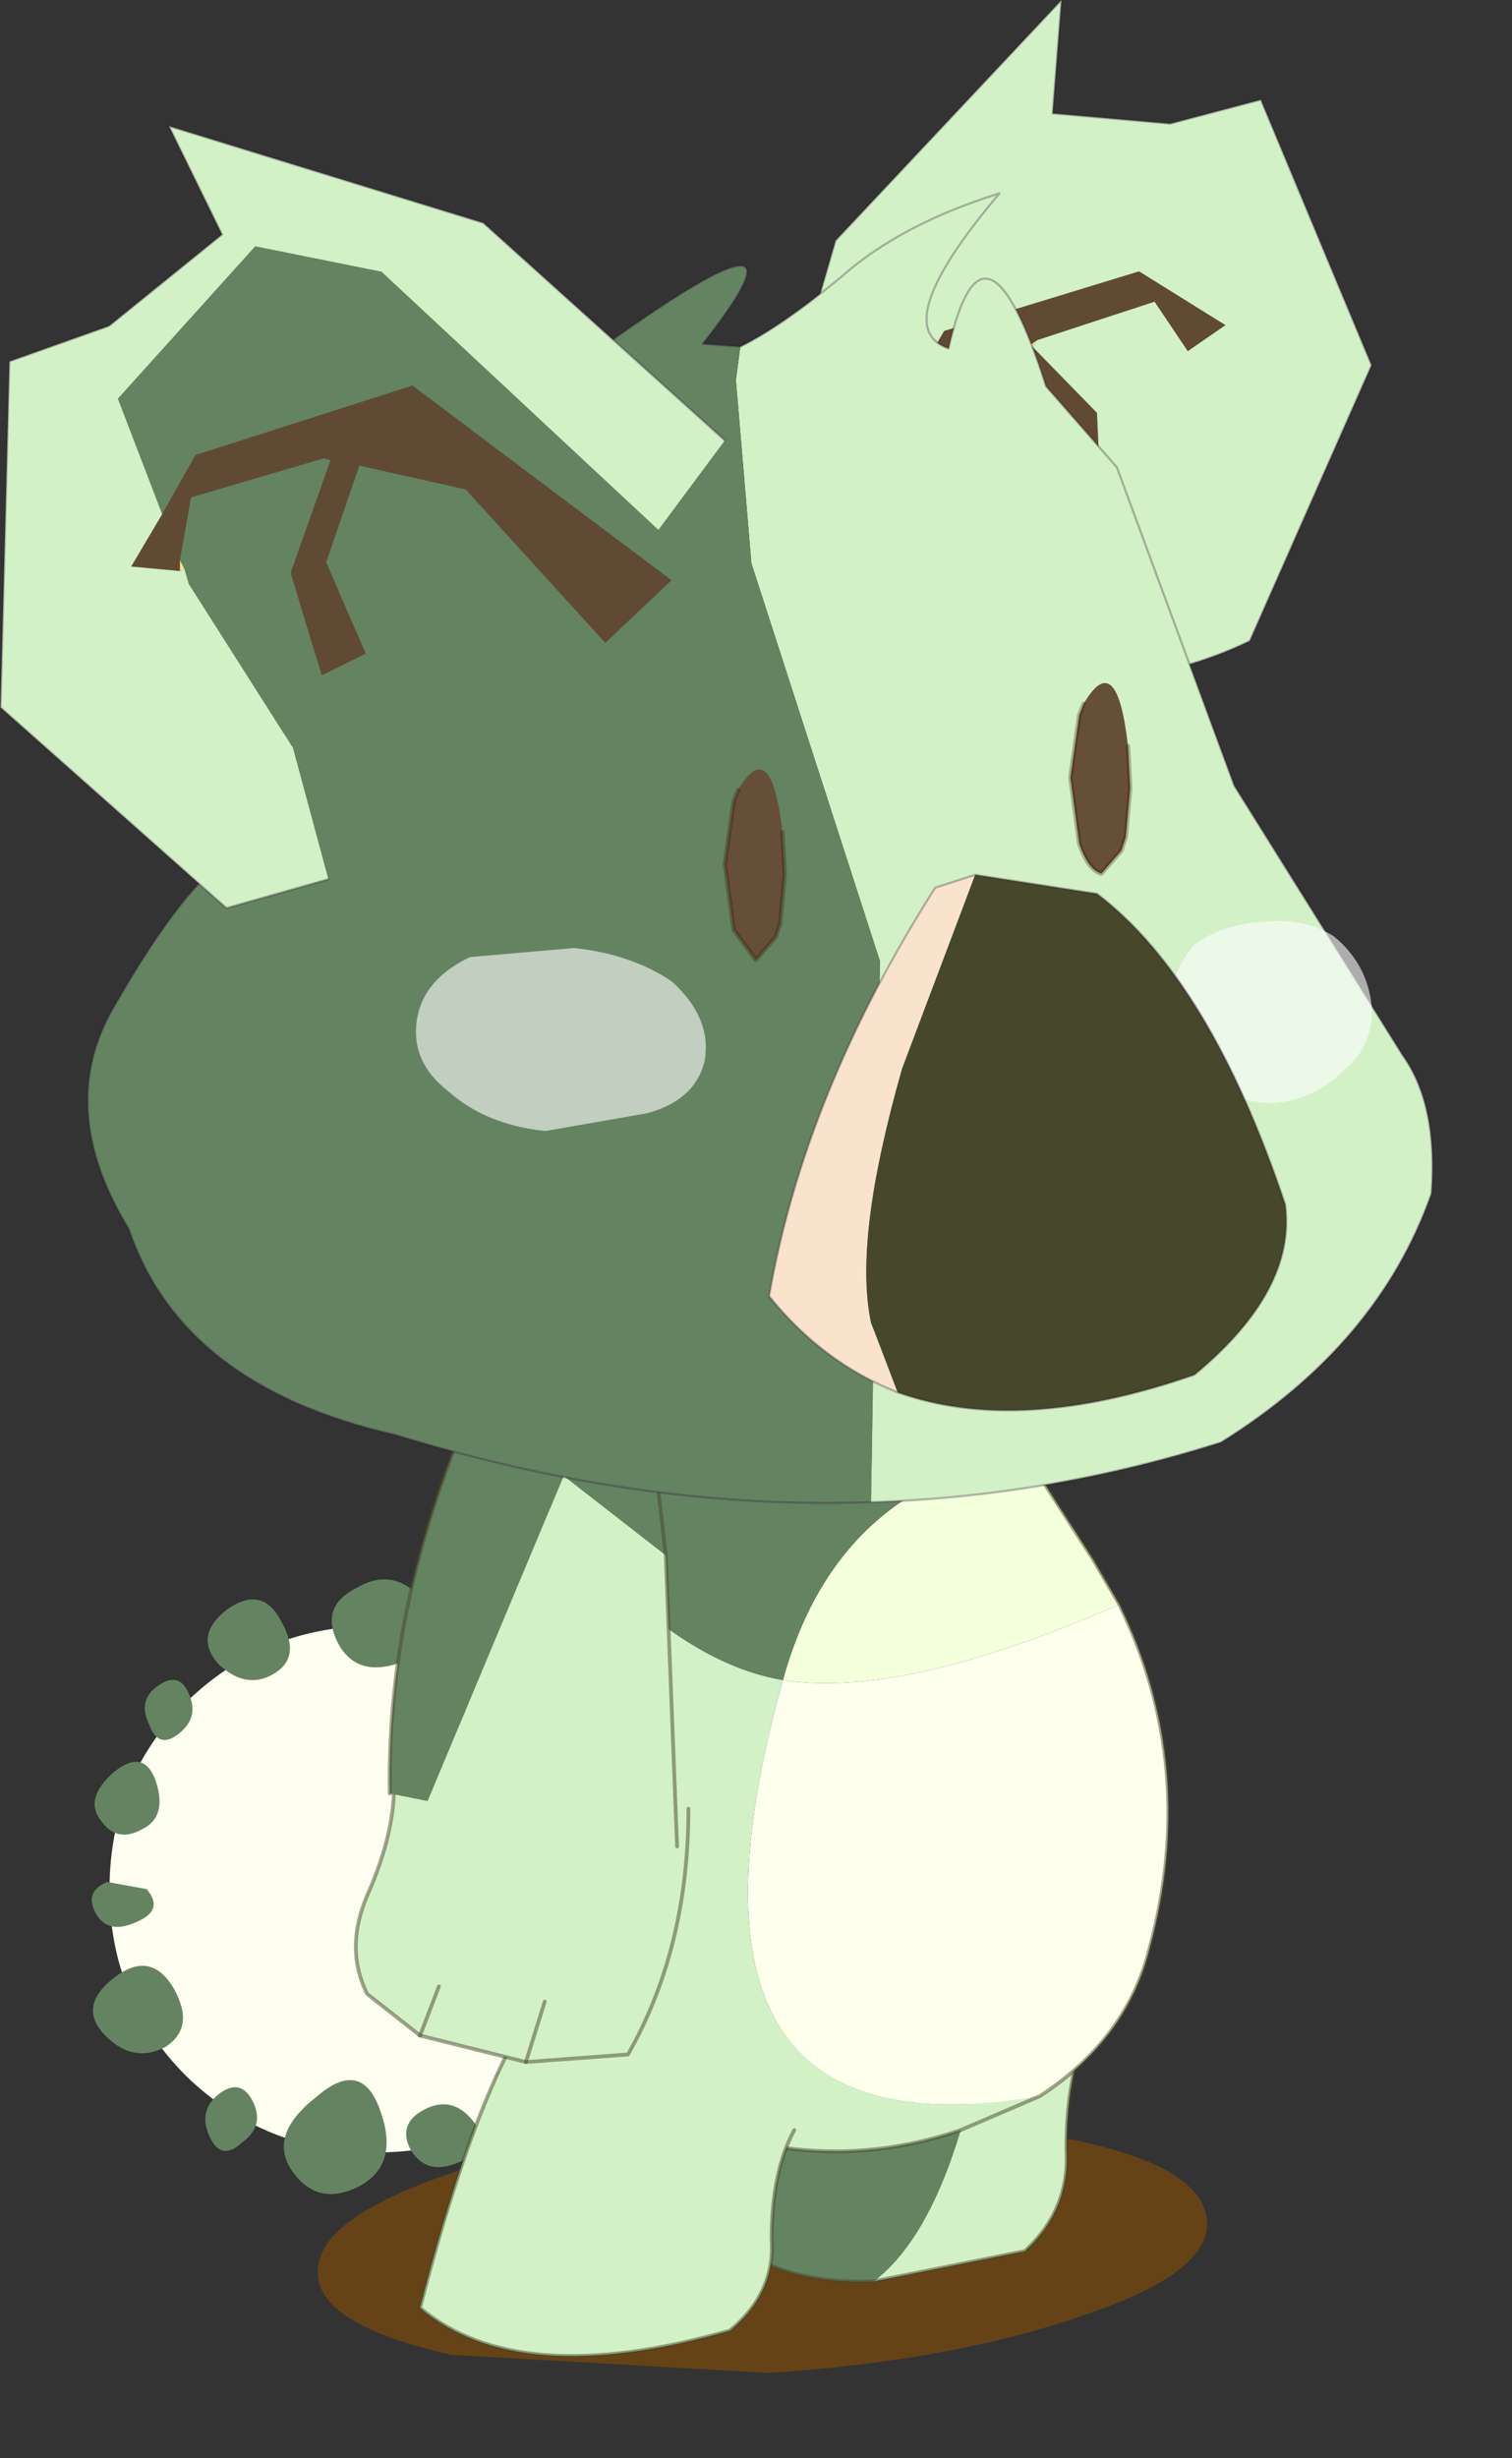
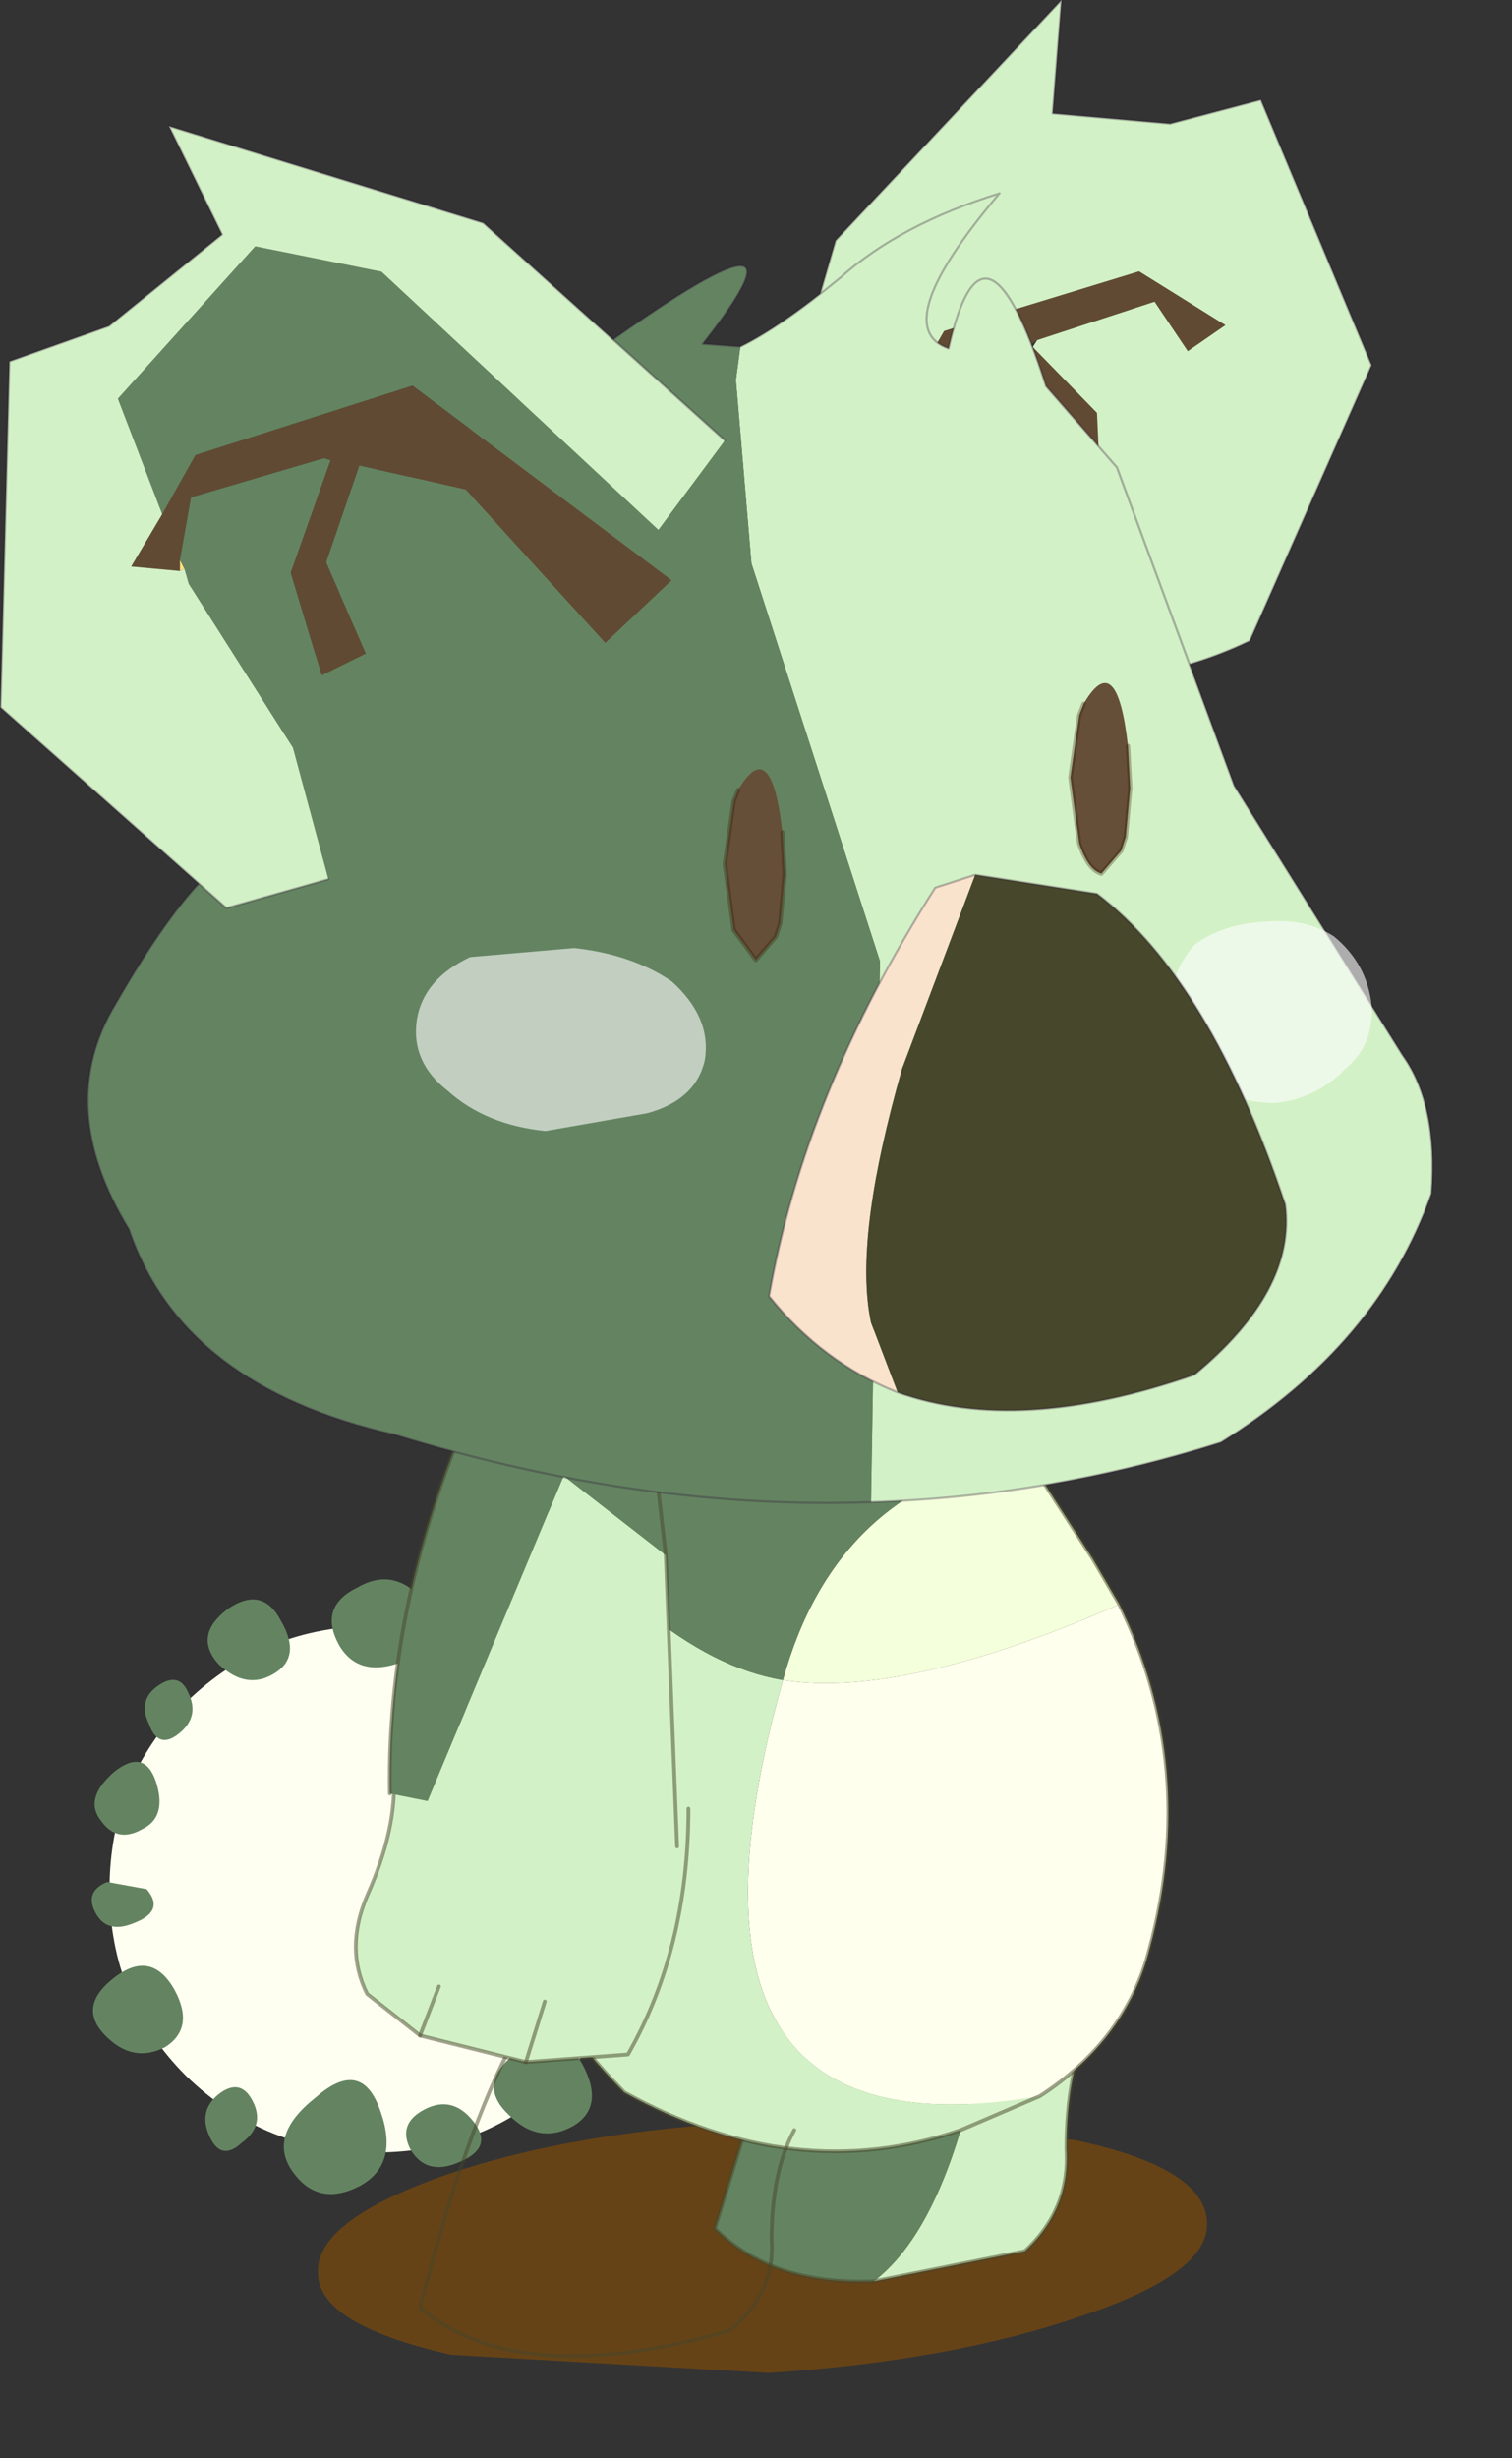
<svg xmlns="http://www.w3.org/2000/svg" width="100%" height="100%" viewBox="0 0 16 26" version="1.1" xml:space="preserve" style="fill-rule:evenodd;clip-rule:evenodd;stroke-linecap:round;stroke-linejoin:round;">
  <rect x="0" y="0" width="16" height="26" fill="#333333" stroke="none" />
  <g transform="matrix(1,0,0,1,-0.015,-0.151)">
    <g transform="matrix(0.8,0,0,0.8,7.7,24)">
      <g id="sprite0">
        <g transform="matrix(0.613,0,0,0.633,-3.1,-3.95)">
          <g id="sprite1">
            <g id="sprite2">
              <g id="shape0">
                <path d="M3.25,-1.4C3.25,0.133 2.683,1.433 1.55,2.5C0.45,3.567 -0.9,4.1 -2.5,4.1C-4.1,4.1 -5.467,3.567 -6.6,2.5C-7.7,1.433 -8.25,0.133 -8.25,-1.4C-8.25,-2.933 -7.7,-4.233 -6.6,-5.3C-5.467,-6.367 -4.1,-6.9 -2.5,-6.9C-0.9,-6.9 0.45,-6.367 1.55,-5.3C2.683,-4.233 3.25,-2.933 3.25,-1.4" style="fill:#fffff1;" />
                <path d="M4.2,-3.3C4.467,-3 4.383,-2.75 3.95,-2.55C3.517,-2.383 3.217,-2.45 3.05,-2.75C2.85,-3.083 2.933,-3.333 3.3,-3.5L4.2,-3.3M2.3,-5.05L2.35,-4.95C2.617,-4.55 2.567,-4.25 2.2,-4.05C1.867,-3.85 1.55,-3.917 1.25,-4.25L0.75,-5C0.483,-5.6 0.617,-6.067 1.15,-6.4C1.683,-6.767 2.083,-6.667 2.35,-6.1C2.517,-5.733 2.5,-5.383 2.3,-5.05M4,-0.85C4.167,-0.35 4.067,-0.017 3.7,0.15C3.333,0.35 3.033,0.283 2.8,-0.05C2.567,-0.35 2.667,-0.683 3.1,-1.05C3.533,-1.383 3.833,-1.317 4,-0.85M0.2,-5.75C-0.267,-5.55 -0.633,-5.633 -0.9,-6C-1.2,-6.367 -1.083,-6.767 -0.55,-7.2C-0.017,-7.633 0.35,-7.55 0.55,-6.95C0.75,-6.383 0.633,-5.983 0.2,-5.75M1.85,1.75C1.717,1.483 1.767,1.283 2,1.15C2.233,0.983 2.4,1.017 2.5,1.25C2.633,1.517 2.583,1.733 2.35,1.9C2.117,2.067 1.95,2.017 1.85,1.75M0.35,3.3C-0.117,2.867 -0.05,2.433 0.55,2C1.117,1.567 1.583,1.65 1.95,2.25C2.283,2.85 2.217,3.283 1.75,3.55C1.25,3.817 0.783,3.733 0.35,3.3M-1.8,-6.2C-2.5,-5.9 -3,-6 -3.3,-6.5C-3.6,-7.033 -3.467,-7.433 -2.9,-7.7C-2.367,-8 -1.883,-7.9 -1.45,-7.4C-1.017,-6.9 -1.133,-6.5 -1.8,-6.2M-6.75,-4.65C-7.05,-4.417 -7.267,-4.483 -7.4,-4.85C-7.567,-5.183 -7.5,-5.45 -7.2,-5.65C-6.9,-5.85 -6.683,-5.8 -6.55,-5.5C-6.383,-5.167 -6.45,-4.883 -6.75,-4.65M-8.55,-0.9C-8.717,-1.2 -8.633,-1.417 -8.3,-1.55L-7.45,-1.4C-7.183,-1.1 -7.267,-0.867 -7.7,-0.7C-8.1,-0.533 -8.383,-0.6 -8.55,-0.9M-7.55,-2.65C-7.917,-2.45 -8.217,-2.517 -8.45,-2.85C-8.683,-3.15 -8.583,-3.483 -8.15,-3.85C-7.717,-4.183 -7.417,-4.117 -7.25,-3.65C-7.083,-3.15 -7.183,-2.817 -7.55,-2.65M-4.7,-5.9C-5.1,-5.667 -5.5,-5.733 -5.9,-6.1C-6.267,-6.5 -6.2,-6.883 -5.7,-7.25C-5.2,-7.583 -4.817,-7.5 -4.55,-7C-4.25,-6.5 -4.3,-6.133 -4.7,-5.9M-1.75,4.05C-1.95,3.683 -1.85,3.4 -1.45,3.2C-1.05,3 -0.7,3.083 -0.4,3.45C-0.1,3.817 -0.2,4.1 -0.7,4.3C-1.167,4.5 -1.517,4.417 -1.75,4.05M-4.3,4.5C-4.667,4 -4.5,3.483 -3.8,2.95C-3.133,2.383 -2.667,2.483 -2.4,3.25C-2.133,3.983 -2.283,4.5 -2.85,4.8C-3.45,5.1 -3.933,5 -4.3,4.5M-7.05,1.9C-7.517,2.133 -7.95,2.05 -8.35,1.65C-8.75,1.25 -8.683,0.85 -8.15,0.45C-7.617,0.05 -7.183,0.133 -6.85,0.7C-6.55,1.233 -6.617,1.633 -7.05,1.9M-5.4,3.9C-5.7,4.167 -5.933,4.117 -6.1,3.75C-6.267,3.383 -6.183,3.083 -5.85,2.85C-5.55,2.65 -5.317,2.717 -5.15,3.05C-4.983,3.383 -5.067,3.667 -5.4,3.9" style="fill:#648461;" />
              </g>
            </g>
          </g>
        </g>
        <g id="sprite3" transform="matrix(0.8,0,0,0.8,0,0)">
          <g id="shape1">
            <path d="M5.75,-1.9C7.183,-1.6 7.917,-1.15 7.95,-0.55C7.983,0.017 7.3,0.533 5.9,1C4.467,1.5 2.733,1.817 0.7,1.95L-4.55,1.65C-6.017,1.317 -6.75,0.867 -6.75,0.3C-6.783,-0.267 -6.1,-0.8 -4.7,-1.3C-3.267,-1.8 -1.533,-2.1 0.5,-2.2L5.75,-1.9" style="fill:#664316;" />
          </g>
        </g>
        <g id="sprite4" transform="matrix(1,0,0,1,2.3,-6.6)">
          <g id="shape2">
            <path d="M1.3,2.25L2.5,3.6C2.3,4 2.2,4.533 2.2,5.2C2.233,5.733 2.05,6.183 1.65,6.55L-0.35,6.95C0.483,6.317 1.033,4.75 1.3,2.25" style="fill:#d3f1c6;" />
            <path d="M-0.35,6.95C-1.25,6.983 -1.95,6.75 -2.45,6.25L-1.2,2.2L1.3,2.25C1.033,4.75 0.483,6.317 -0.35,6.95" style="fill:#648461;" />
            <path d="M2.5,3.6C2.3,4 2.2,4.533 2.2,5.2C2.233,5.733 2.05,6.183 1.65,6.55L-0.35,6.95C-1.25,6.983 -1.95,6.75 -2.45,6.25L-1.2,2.2" style="fill:none;fill-rule:nonzero;stroke:#46472b;stroke-opacity:0.5;stroke-width:0.05px;" />
          </g>
        </g>
        <g id="sprite5" transform="matrix(1,0,0,1,0.95,-5.65)">
          <g id="shape3">
            <path d="M4.25,-2.95C4.95,-1.517 5.083,0 4.65,1.6C4.45,2.4 3.967,3.05 3.2,3.55C-0.267,4.15 -1.4,2.317 -0.2,-1.95C0.867,-1.783 2.35,-2.117 4.25,-2.95" style="fill:#ffffed;" />
            <path d="M3,-4.95L3.9,-3.55L4.25,-2.95C2.35,-2.117 0.867,-1.783 -0.2,-1.95C0.267,-3.65 1.333,-4.65 3,-4.95" style="fill:#f4ffdb;" />
            <path d="M3.2,3.55L2.15,4C0.683,4.5 -0.8,4.333 -2.3,3.5C-3.733,2.033 -4.45,0.417 -4.45,-1.35L-3.95,-5.05C-2.65,-3.183 -1.4,-2.15 -0.2,-1.95C-1.4,2.317 -0.267,4.15 3.2,3.55" style="fill:#d3f1c6;" />
            <path d="M1.6,-7.4L3,-4.95C1.333,-4.65 0.267,-3.65 -0.2,-1.95C-1.4,-2.15 -2.65,-3.183 -3.95,-5.05L-3.65,-6.75L1.6,-7.4" style="fill:#648461;" />
            <path d="M1.6,-7.4L3,-4.95L3.9,-3.55L4.25,-2.95C4.95,-1.517 5.083,0 4.65,1.6C4.45,2.4 3.967,3.05 3.2,3.55L2.15,4C0.683,4.5 -0.8,4.333 -2.3,3.5C-3.733,2.033 -4.45,0.417 -4.45,-1.35L-3.95,-5.05L-3.65,-6.75" style="fill:none;fill-rule:nonzero;stroke:#46472b;stroke-opacity:0.5;stroke-width:0.05px;" />
          </g>
        </g>
        <g id="sprite6" transform="matrix(1,0,0,1,-1.6,-5.35)">
          <g id="shape4">
-             <path d="M2.5,3.7C2.3,4.067 2.2,4.55 2.2,5.15C2.233,5.617 2.05,6.017 1.65,6.35C-0.217,6.883 -1.583,6.783 -2.45,6.05C-2.05,4.483 -1.633,3.3 -1.2,2.5C0.3,1.9 1.533,2.3 2.5,3.7" style="fill:#d3f1c6;" />
            <path d="M2.5,3.7C2.3,4.067 2.2,4.55 2.2,5.15C2.233,5.617 2.05,6.017 1.65,6.35C-0.217,6.883 -1.583,6.783 -2.45,6.05C-2.05,4.483 -1.633,3.3 -1.2,2.5" style="fill:none;fill-rule:nonzero;stroke:#46472b;stroke-opacity:0.5;stroke-width:0.05px;" />
          </g>
        </g>
        <g id="sprite7" transform="matrix(1,0,0,1,-2.7,-6.35)">
          <g id="shape5">
            <path d="M2.2,0.45C2.2,1.683 1.933,2.767 1.4,3.7L0.05,3.8L-1.35,3.45L-2.05,2.9C-2.25,2.5 -2.25,2.067 -2.05,1.6C-1.783,1 -1.667,0.467 -1.7,0L2.2,0.45M-1.35,3.45L-1.1,2.8L-1.35,3.45M0.3,3L0.05,3.8L0.3,3" style="fill:#d3f1c6;" />
            <path d="M2.2,0.45C2.2,1.683 1.933,2.767 1.4,3.7L0.05,3.8L-1.35,3.45L-2.05,2.9C-2.25,2.5 -2.25,2.067 -2.05,1.6C-1.783,1 -1.667,0.467 -1.7,0" style="fill:none;fill-rule:nonzero;stroke:#46472b;stroke-opacity:0.5;stroke-width:0.05px;" />
            <path d="M0.05,3.8L0.3,3M-1.1,2.8L-1.35,3.45" style="fill:none;fill-rule:nonzero;stroke:#46472b;stroke-opacity:0.5;stroke-width:0.05px;" />
          </g>
        </g>
        <g id="sprite8" transform="matrix(1,0,0,1,-2.55,-11.8)">
          <g id="shape6">
            <path d="M1.75,2.55L1.9,6.4L-1.4,5.8L0.4,1.5L1.75,2.55" style="fill:#d3f1c6;" />
            <path d="M-1.4,5.8L-1.9,5.7C-1.933,3.833 -1.483,1.933 -0.55,0L1.55,0.8L1.75,2.55L0.4,1.5L-1.4,5.8" style="fill:#648461;" />
            <path d="M1.75,2.55L1.9,6.4M-1.9,5.7C-1.933,3.833 -1.483,1.933 -0.55,0M1.55,0.8L1.75,2.55L1.55,0.8Z" style="fill:none;fill-rule:nonzero;stroke:#46472b;stroke-opacity:0.5;stroke-width:0.05px;" />
          </g>
        </g>
        <g transform="matrix(0.586,-0.026,0,0.586,1.3,-12.151)">
          <g id="sprite9">
            <g id="sprite10">
              <g id="shape7">
                <path d="M1.3,-16.4L0,-18L2.7,-22.55L7.1,-23.7L9.05,-22.4L8.2,-21.85L7.45,-23L4.8,-22.25L4.65,-22.15L4.7,-22.1L6.15,-20.55L6.25,-18.35L5.35,-18.25L5.45,-20.35L4.2,-21.7L2.4,-20.1L1.3,-16.4" style="fill:#614a33;" />
-                 <path d="M4.8,-22.25L4.7,-22.1L4.65,-22.15L4.8,-22.25" style="fill:#ffe281;" />
                <path d="M-1.25,-19.6L0.25,-24.7L5.35,-29.9L5.15,-27.35L7.8,-27L9.85,-27.45L12.35,-21.35L9.6,-15.25C7.7,-14.417 5.4,-14.25 2.7,-14.75L1.3,-16.4L2.4,-20.1L4.2,-21.7L5.45,-20.35L5.35,-18.25L6.25,-18.35L6.15,-20.55L4.7,-22.1L4.8,-22.25L7.45,-23L8.2,-21.85L9.05,-22.4L7.1,-23.7L2.7,-22.55L0,-18L-1.25,-19.6" style="fill:#d3f1c6;" />
                <path d="M-1.25,-19.6L0.25,-24.7L5.35,-29.9L5.15,-27.35L7.8,-27L9.85,-27.45L12.35,-21.35L9.6,-15.25C7.7,-14.417 5.4,-14.25 2.7,-14.75" style="fill:none;fill-rule:nonzero;stroke:#2e1733;stroke-opacity:0.3;stroke-width:0.05px;" />
                <path d="M-1.9,-22.4C-1.3,-22.667 -0.55,-23.15 0.35,-23.85C1.25,-24.617 2.45,-25.2 3.95,-25.6C2.25,-23.667 1.867,-22.517 2.8,-22.15C3.333,-24.483 4.067,-24.167 5,-21.2L6.6,-19.3L9.25,-12L13.05,-5.75C13.583,-4.983 13.8,-3.933 13.7,-2.6C12.9,-0.367 11.317,1.433 8.95,2.8C6.383,3.5 3.75,3.833 1.05,3.8L1.25,-8.4L-1.65,-17.5L-2,-21.65L-1.9,-22.4" style="fill:#d3f1c6;" />
                <path d="M1.05,3.8C-2.417,3.767 -6,3.1 -9.7,1.8C-12.9,0.933 -14.9,-0.7 -15.7,-3.1C-16.833,-5 -16.933,-6.7 -16,-8.2C-14.9,-10.067 -13.967,-11.183 -13.2,-11.55L-10.3,-18.95L-8.8,-20.35L-5.35,-22.3C-1.683,-24.8 -0.817,-24.867 -2.75,-22.5L-1.9,-22.4L-2,-21.65L-1.65,-17.5L1.25,-8.4L1.05,3.8" style="fill:#648461;" />
                <path d="M-1.9,-22.4C-1.3,-22.667 -0.55,-23.15 0.35,-23.85C1.25,-24.617 2.45,-25.2 3.95,-25.6C2.25,-23.667 1.867,-22.517 2.8,-22.15C3.333,-24.483 4.067,-24.167 5,-21.2L6.6,-19.3L9.25,-12L13.05,-5.75C13.583,-4.983 13.8,-3.933 13.7,-2.6C12.9,-0.367 11.317,1.433 8.95,2.8C6.383,3.5 3.75,3.833 1.05,3.8C-2.417,3.767 -6,3.1 -9.7,1.8C-12.9,0.933 -14.9,-0.7 -15.7,-3.1C-16.833,-5 -16.933,-6.7 -16,-8.2C-14.9,-10.067 -13.967,-11.183 -13.2,-11.55L-10.3,-18.95L-8.8,-20.35L-5.35,-22.3C-1.683,-24.8 -0.817,-24.867 -2.75,-22.5L-1.9,-22.4Z" style="fill:none;fill-rule:nonzero;stroke:#2e1733;stroke-opacity:0.3;stroke-width:0.05px;" />
                <path d="M10.15,-4.8C9.517,-4.833 8.983,-5.05 8.55,-5.45C8.083,-5.783 7.833,-6.25 7.8,-6.85C7.767,-7.483 7.95,-8.017 8.35,-8.45C8.783,-8.75 9.317,-8.9 9.95,-8.9C10.55,-8.933 11.067,-8.8 11.5,-8.5C12,-8.067 12.283,-7.533 12.35,-6.9C12.383,-6.3 12.183,-5.833 11.75,-5.5C11.317,-5.067 10.783,-4.833 10.15,-4.8M-3.45,-8.15C-2.85,-7.583 -2.6,-6.983 -2.7,-6.35C-2.833,-5.75 -3.267,-5.367 -4,-5.2L-6.3,-4.9C-7.2,-5.033 -7.933,-5.367 -8.5,-5.9C-9.067,-6.367 -9.3,-6.917 -9.2,-7.55C-9.1,-8.15 -8.7,-8.6 -8,-8.9L-5.65,-9C-4.783,-8.867 -4.05,-8.583 -3.45,-8.15" style="fill:#fff;fill-opacity:0.6;" />
                <path d="M3.4,-10.25L1.75,-5.95C1.017,-3.417 0.783,-1.517 1.05,-0.25L1.65,1.35C0.517,0.85 -0.45,0.083 -1.25,-0.95C-0.717,-3.983 0.533,-7 2.5,-10L3.4,-10.25" style="fill:#fae3cc;" />
                <path d="M1.65,1.35L1.05,-0.25C0.783,-1.517 1.017,-3.417 1.75,-5.95L3.4,-10.25L6.15,-9.7C7.85,-8.333 9.267,-5.933 10.4,-2.5C10.567,-1.2 9.883,0.05 8.35,1.25C5.717,2.05 3.483,2.083 1.65,1.35" style="fill:#46472b;" />
                <path d="M1.65,1.35C3.483,2.083 5.717,2.05 8.35,1.25C9.883,0.05 10.567,-1.2 10.4,-2.5C9.267,-5.933 7.85,-8.333 6.15,-9.7L3.4,-10.25L2.5,-10C0.533,-7 -0.717,-3.983 -1.25,-0.95C-0.45,0.083 0.517,0.85 1.65,1.35Z" style="fill:none;fill-rule:nonzero;stroke:#2e1733;stroke-opacity:0.3;stroke-width:0.05px;" />
                <path d="M-14.55,-17.9L-15.65,-18.05L-14.95,-19.2L-14.2,-20.5L-9.3,-21.85L-3.45,-17.2L-4.95,-15.85L-8.1,-19.45L-10.5,-20.1L-11.25,-17.95L-10.35,-15.85L-11.35,-15.4L-12.05,-17.75L-11.15,-20.25L-11.3,-20.3L-14.3,-19.55L-14.55,-18.15L-14.55,-17.9" style="fill:#614a33;" />
                <path d="M-14.45,-17.95L-14.55,-17.9L-14.55,-18.15L-14.45,-17.95" style="fill:#ffe281;" />
                <path d="M-11.2,-10.8L-12,-13.8L-14.35,-17.6L-14.45,-17.95L-14.55,-18.15L-14.3,-19.55L-11.3,-20.3L-11.15,-20.25L-12.05,-17.75L-11.35,-15.4L-10.35,-15.85L-11.25,-17.95L-10.5,-20.1L-8.1,-19.45L-4.95,-15.85L-6.3,-13.7C-8,-12.333 -9.633,-11.367 -11.2,-10.8M-14.95,-19.2L-15.95,-21.85L-12.85,-25.15L-10,-24.45L-3.75,-18.35L-3.45,-17.2L-9.3,-21.85L-14.2,-20.5L-14.95,-19.2" style="fill:#648461;" />
                <path d="M-11.2,-10.8L-13.5,-10.25L-18.6,-15L-18.4,-22.8L-16.15,-23.5L-13.6,-25.45L-14.8,-27.95L-7.7,-25.45L-2.25,-20.3L-3.75,-18.35L-10,-24.45L-12.85,-25.15L-15.95,-21.85L-14.95,-19.2L-15.65,-18.05L-14.55,-17.9L-14.45,-17.95L-14.35,-17.6L-12,-13.8L-11.2,-10.8" style="fill:#d3f1c6;" />
                <path d="M-2.25,-20.3L-7.7,-25.45L-14.8,-27.95L-13.6,-25.45L-16.15,-23.5L-18.4,-22.8L-18.6,-15L-13.5,-10.25L-11.2,-10.8" style="fill:none;fill-rule:nonzero;stroke:#2e1733;stroke-opacity:0.3;stroke-width:0.05px;" />
                <path d="M6.85,-13L6.9,-12.05L6.8,-10.95L6.7,-10.65L6.25,-10.15C6.05,-10.217 5.883,-10.45 5.75,-10.85L5.55,-12.35L5.75,-13.75L5.85,-14C6.35,-14.833 6.683,-14.5 6.85,-13M-0.95,-11.4L-0.9,-10.45L-1,-9.35L-1.1,-9.05L-1.55,-8.55L-2.05,-9.25L-2.25,-10.75L-2.05,-12.15L-1.95,-12.4C-1.45,-13.233 -1.117,-12.9 -0.95,-11.4" style="fill:#664f38;" />
                <path d="M6.85,-13L6.9,-12.05L6.8,-10.95L6.7,-10.65L6.25,-10.15C6.05,-10.217 5.883,-10.45 5.75,-10.85L5.55,-12.35L5.75,-13.75L5.85,-14M-1.95,-12.4L-2.05,-12.15L-2.25,-10.75L-2.05,-9.25L-1.55,-8.55L-1.1,-9.05L-1,-9.35L-0.9,-10.45L-0.95,-11.4" style="fill:none;fill-rule:nonzero;stroke:#2e1700;stroke-opacity:0.3;stroke-width:0.1px;" />
              </g>
            </g>
          </g>
        </g>
      </g>
    </g>
  </g>
</svg>